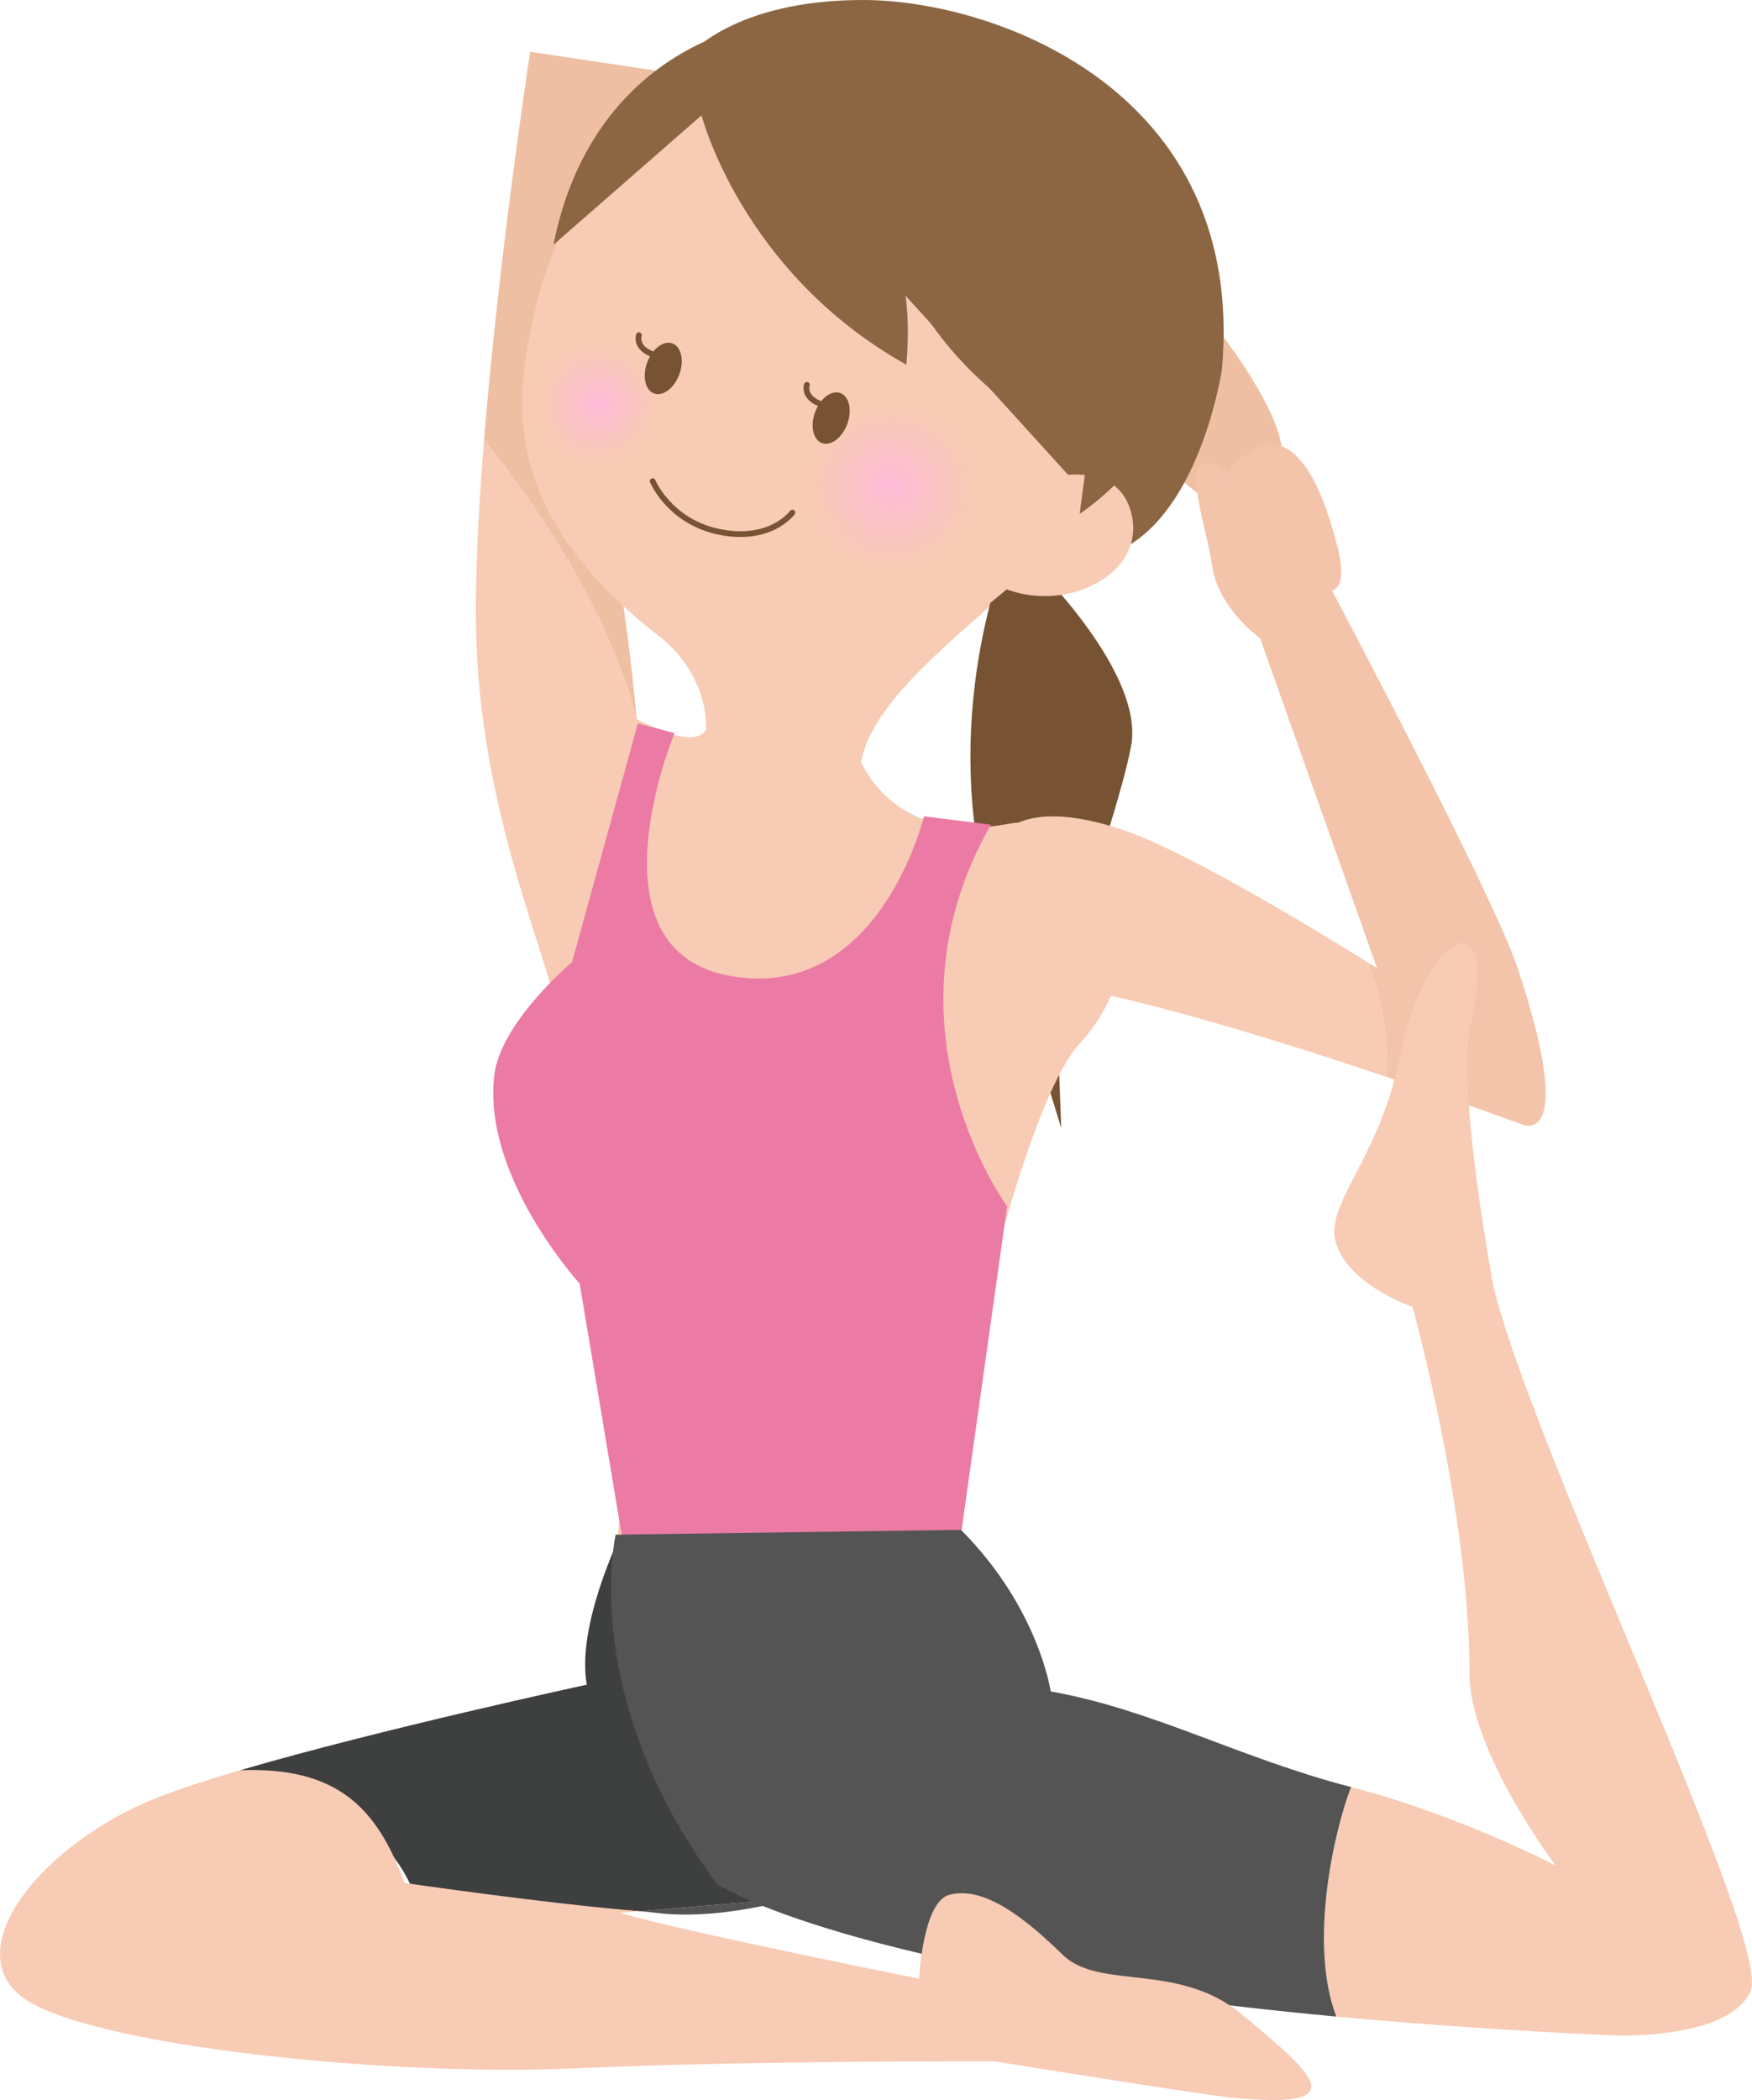
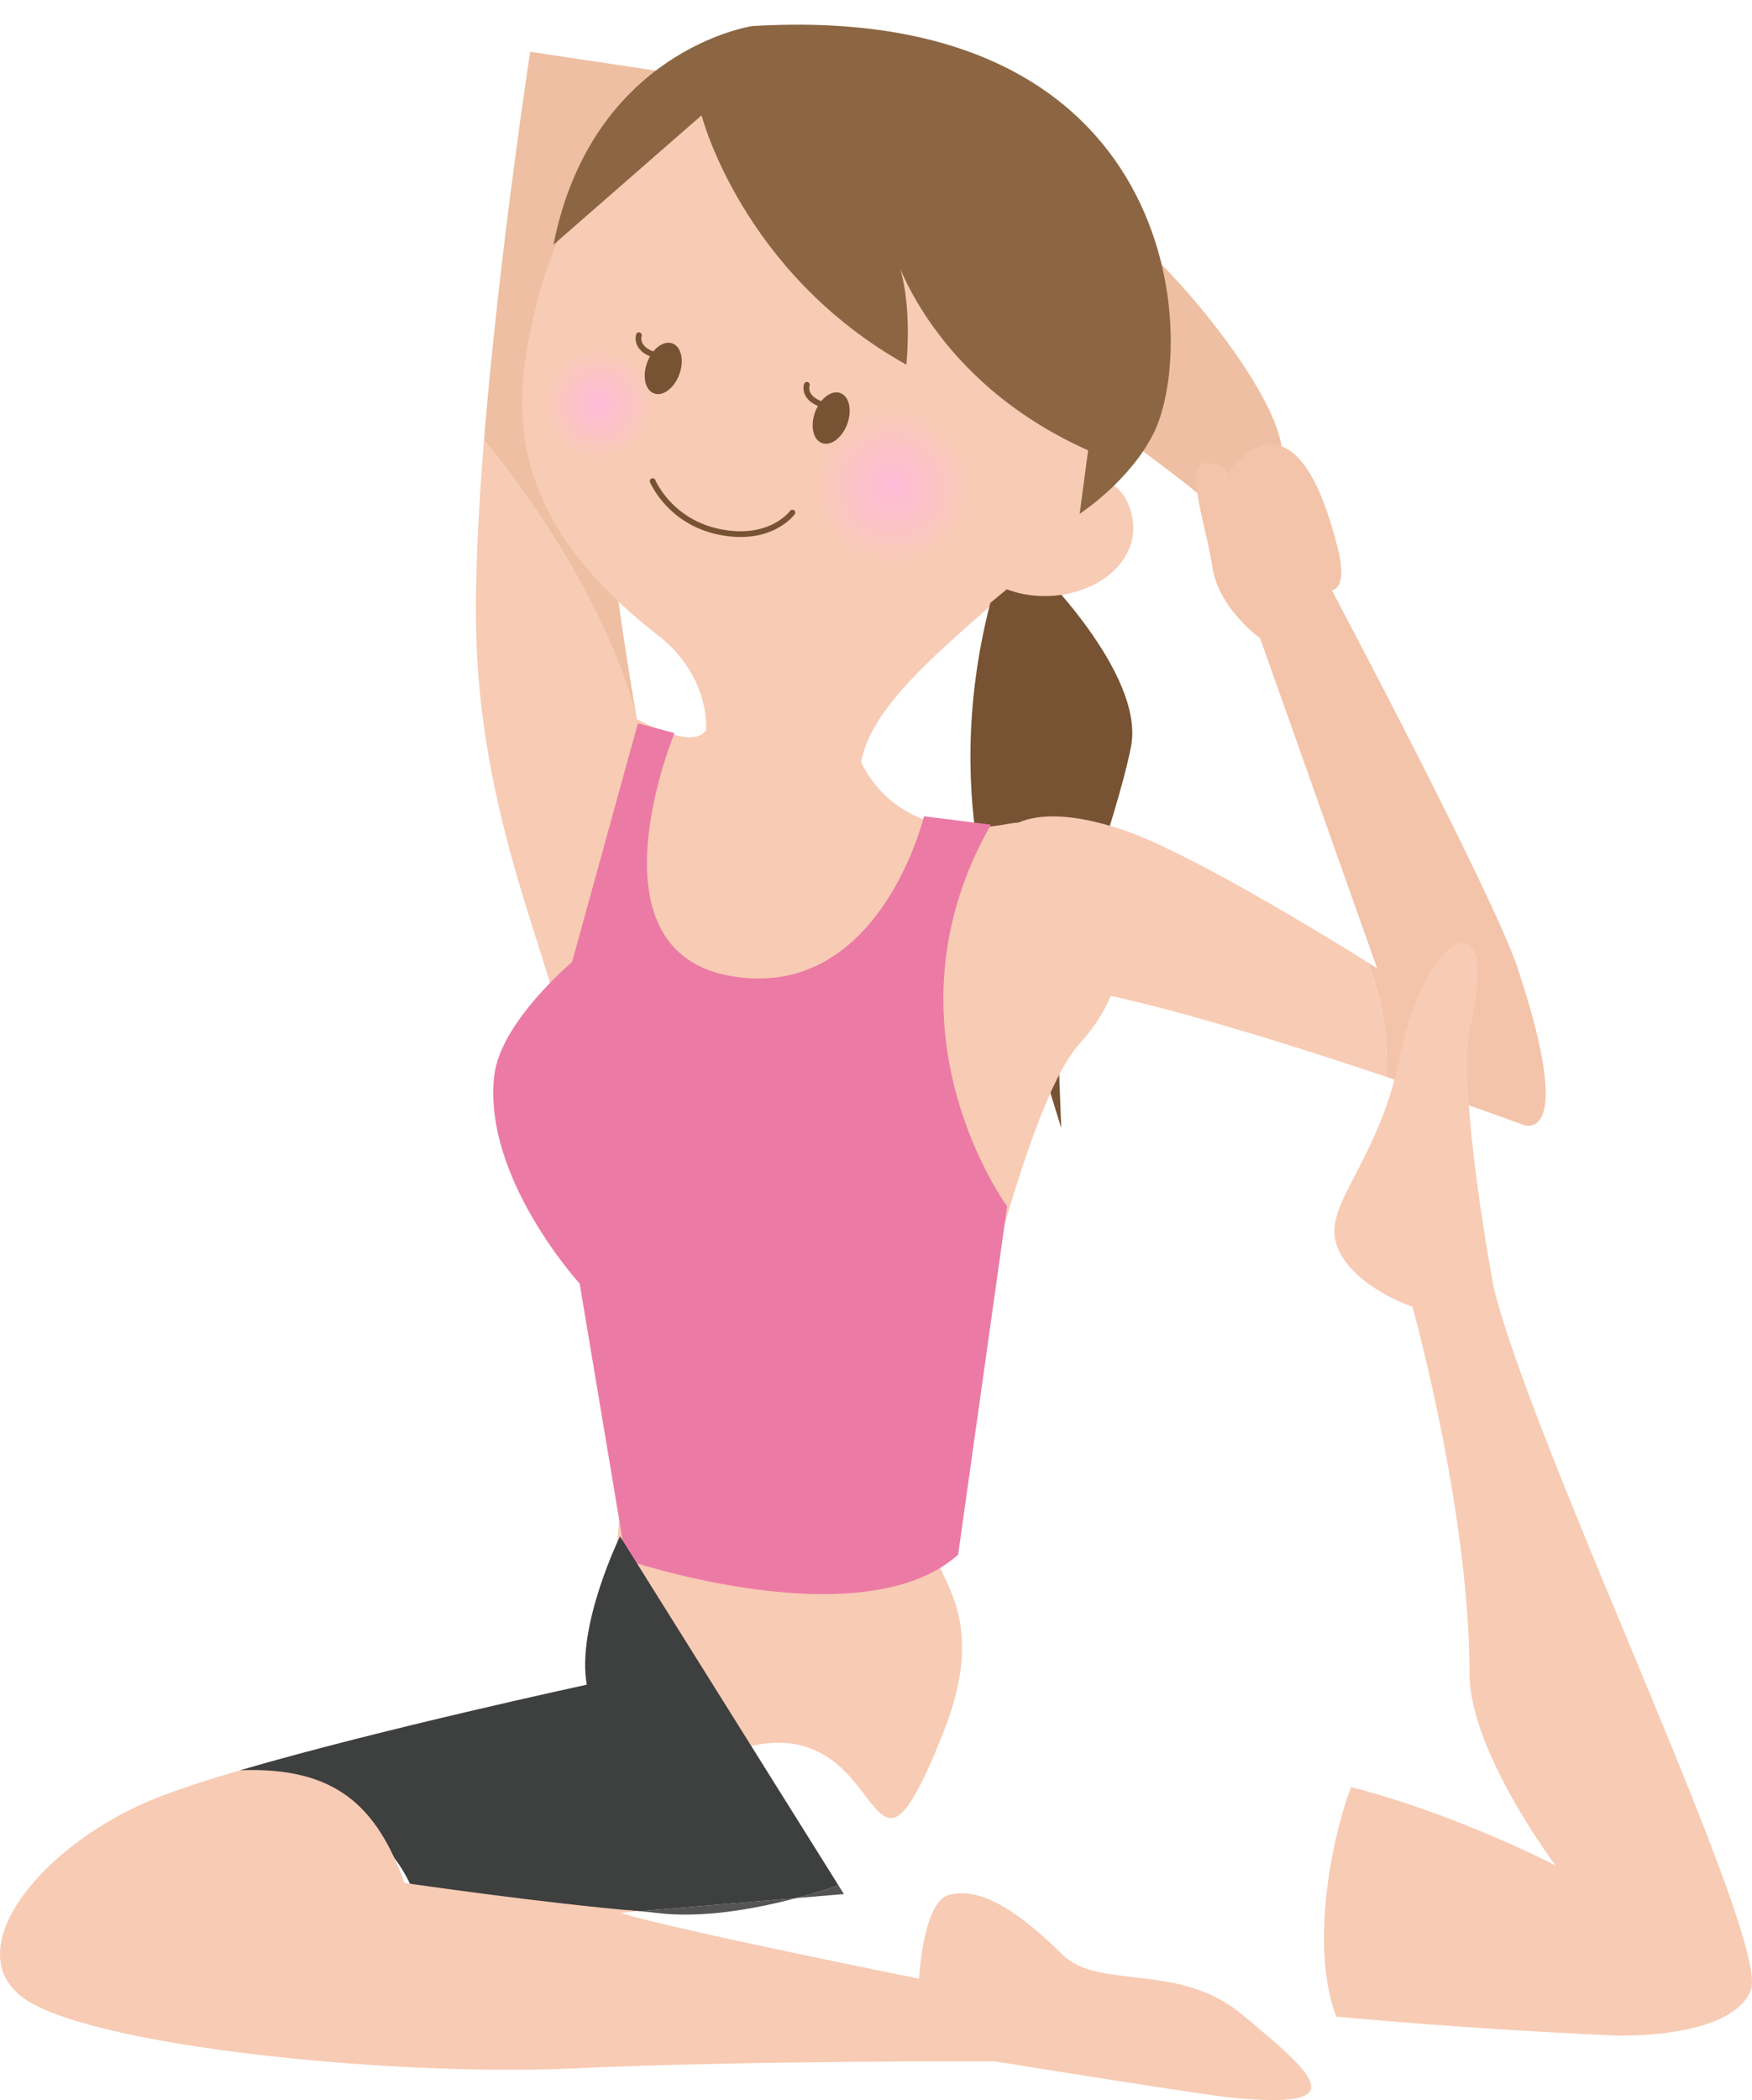
<svg xmlns="http://www.w3.org/2000/svg" version="1.1" x="0" y="0" width="458.223" height="549.155" viewBox="0, 0, 458.223, 549.155">
  <defs>
    <radialGradient id="Gradient_1" gradientUnits="userSpaceOnUse" cx="233.41" cy="127.272" r="20.867">
      <stop offset="0" stop-color="#FFBBD8" />
      <stop offset="1" stop-color="#F8CBB4" />
    </radialGradient>
    <radialGradient id="Gradient_2" gradientUnits="userSpaceOnUse" cx="156.515" cy="105.645" r="14.755">
      <stop offset="0" stop-color="#FFBBD8" />
      <stop offset="1" stop-color="#F8CBB4" />
    </radialGradient>
  </defs>
  <g id="レイヤー_1">
    <path d="M124.581,166.894 C126.112,217.383 146.489,256.088 146.489,270.171 L166.832,191.931 C166.832,191.931 166.716,190.297 166.457,187.404 C157.868,155.834 136.474,127.108 126.598,115.029 C125.056,134.022 124.143,152.424 124.581,166.894" fill="#F8CBB4" id="path30441" />
-     <path d="M138.664,13.542 C138.664,13.542 130.558,66.239 126.597,115.029 C136.474,127.108 157.867,155.834 166.456,187.404 C165.477,176.449 162.446,147.371 155.877,119.949 C151.921,103.435 154.313,47.968 154.313,47.968 L188.644,56.828 L194.417,21.907 z" fill="#EEBFA2" id="path30443" />
+     <path d="M138.664,13.542 C138.664,13.542 130.558,66.239 126.597,115.029 C136.474,127.108 157.867,155.834 166.456,187.404 C151.921,103.435 154.313,47.968 154.313,47.968 L188.644,56.828 L194.417,21.907 z" fill="#EEBFA2" id="path30443" />
    <path d="M313.924,118.384 C313.924,118.384 331.138,118.384 331.138,108.995 L315.489,88.653 z" fill="#EEBFA2" id="path30445" />
    <path d="M302.97,68.31 C318.618,83.959 340.525,113.69 334.266,123.079 C330.385,128.902 323.312,140.292 320.183,135.598 C317.053,130.903 295.146,115.255 295.146,115.255 z" fill="#EEBFA2" id="path30447" />
    <path d="M165.111,29.715 C165.111,29.715 146.262,55.137 140.597,78.401 C134.931,101.663 128.476,132.501 172.632,166.555 C172.632,166.555 195.803,183.262 177.938,210.553 C164.824,230.585 226.815,228.75 224.904,204.696 C222.993,180.643 265.993,158.033 282.377,134.356 C294.178,117.303 315.02,60.663 261.959,30.097 C208.9,-0.469 172.146,27.21 165.111,29.715" fill="#F8CBB4" id="path30449" />
    <path d="M270.686,148.027 C270.686,148.027 299.518,176.095 295.811,195.209 C292.104,214.323 276.113,257.498 276.113,257.498 L277.561,294.984 L263.644,249.79 C263.644,249.79 245.04,211.801 259.006,157.658" fill="#775333" id="path30451" />
-     <path d="M179.95,14.633 C179.95,14.633 191.835,-0.065 225.906,0 C259.977,0.067 326.076,23.476 319.596,96.497 C319.596,96.497 314.657,130.347 295.779,142.279" fill="#8C6643" id="path30453" />
    <path d="M265.642,127.435 C265.642,127.435 291.373,116.486 295.881,134.175 C300.389,151.863 273.717,162.97 256.955,150.67" fill="#F8CBB4" id="path30455" />
    <path d="M196.691,6.825 C196.691,6.825 154.907,13.044 144.743,64.001 L183.489,30.155 C183.489,30.155 193.969,71.281 237.035,95.359 C237.035,95.359 239.1,77.059 233.851,66.021 C233.851,66.021 243.328,99.323 284.587,117.767 L282.377,134.356 C282.377,134.356 295.463,125.888 301.725,113.281 C313.561,89.45 309.176,0.019 196.691,6.825" fill="#8C6643" id="path30457" />
    <path d="M170.698,125.813 C170.698,125.813 175.168,136.586 188.448,139.149 C201.727,141.711 207.24,134.041 207.24,134.041" fill-opacity="0" stroke="#775333" stroke-width="1.5" stroke-linecap="round" stroke-linejoin="round" id="path30467" />
    <path d="M233.41,148.027 C221.885,148.027 212.543,138.735 212.543,127.272 C212.543,115.81 221.885,106.517 233.41,106.517 C244.935,106.517 254.277,115.81 254.277,127.272 C254.277,138.735 244.935,148.027 233.41,148.027 z" fill="url(#Gradient_1)" />
    <path d="M156.515,120.388 C148.366,120.388 141.76,113.787 141.76,105.645 C141.76,97.502 148.366,90.901 156.515,90.901 C164.663,90.901 171.269,97.502 171.269,105.645 C171.269,113.787 164.663,120.388 156.515,120.388 z" fill="url(#Gradient_2)" />
    <path d="M223.762,195.802 C223.762,195.802 230.988,221.662 263.849,215.403 C284.317,211.504 307.665,245.134 282.331,272.933 C264.997,291.954 244.194,395.607 244.19,404.068 C244.186,412.531 259.155,421.959 246.637,453.255 C223.329,511.522 235.929,433.055 180.915,462.644 L157.442,446.996 L161.903,397.828 L159.007,334.329 C159.007,334.329 134.386,307.429 137.099,285.82 C140.766,256.638 146.18,260.819 146.18,260.819 L157.442,182.542 C157.442,182.542 185.602,202.043 185.609,187.236" fill="#F8CBB4" id="path31201" />
    <path d="M166.832,189.154 L149.619,251.57 C149.619,251.57 130.918,267.254 129.276,281.213 C126.146,307.815 151.607,335.65 151.607,335.65 L163.702,407.897 C163.702,407.897 225.462,428.924 250.595,406.537 L263.407,315.447 C263.407,315.447 228.904,268.654 259.156,215.654 L241.658,213.452 C241.658,213.452 230.082,261.781 191.377,255.272 C152.673,248.764 176.411,191.703 176.411,191.703 z" fill="#EB7BA4" id="path31203" />
    <path d="M220.72,495.286 L219.296,493.011 C216.127,494.074 212.372,495.238 208.251,496.332 z" fill="#545454" id="path31205" />
    <path d="M171.526,500.199 C183.459,501.691 197.168,499.272 208.251,496.332 L167.296,499.768 C168.733,499.885 170.147,500.026 171.526,500.199" fill="#545454" id="path31207" />
    <path d="M396.859,252.959 C390.522,233.948 348.35,154.375 348.35,154.375 C348.35,154.375 352.602,154.156 349.915,143.422 C339.925,103.509 325.72,117.52 320.894,123.915 C320.833,125.214 319.216,126.376 319.216,126.376 C319.216,126.376 319.826,125.331 320.894,123.915 C320.943,122.891 320.023,121.782 316.573,121.092 C308.749,119.527 315.489,137.163 317.054,148.116 C318.618,159.07 329.572,166.894 329.572,166.894 L360.172,253.209 C360.172,253.209 359.27,252.636 357.668,251.634 C360.826,259.294 363.156,269.253 362.671,281.611 C383.22,288.522 398.486,294.166 398.486,294.166 C398.486,294.166 412.507,299.904 396.859,252.959" fill="#F3C4AA" id="path31209" />
    <path d="M110.498,503.329 C110.498,503.329 142.632,497.742 167.296,499.768 L208.251,496.332 C212.372,495.238 216.128,494.074 219.296,493.011 L162.166,401.736 C162.166,401.736 150.705,425.131 153.47,440.533 C153.47,440.533 99.192,452.243 62.826,462.905 C81.612,467.544 106.657,478.366 110.498,503.329" fill="#3E3F3F" id="path31211" />
    <path d="M390.679,336.751 C390.679,336.751 380.815,284.567 384.62,268.148 C392.614,233.654 372.614,243.654 366.29,275.621 C360.638,304.193 345.775,314.928 349.614,325.654 C353.452,336.38 369.42,341.729 369.42,341.729 C369.42,341.729 384.34,395.097 384.34,437.607 C384.34,457.949 406.841,487.805 406.841,487.805 C406.841,487.805 381.34,474.514 353.353,467.3 C349.065,478.369 342.142,508.031 349.503,527.321 C371.018,529.327 395.185,531.031 422.298,532.269 C422.298,532.269 452.459,533.443 457.887,520.542 C463.315,507.641 401.348,379.961 390.679,336.751" fill="#F8CBB4" id="path31213" />
-     <path d="M353.353,467.3 C324.467,459.854 301.405,446.996 274.803,442.301 C274.803,442.301 271.673,420.394 251.331,400.051 L161.016,401.31 C161.016,401.31 151.183,443.867 187.623,492.748 C187.623,492.748 221.691,515.403 349.504,527.321 C342.142,508.031 349.065,478.37 353.353,467.3" fill="#545454" id="path31215" />
    <path d="M324.877,526.801 C308.178,512.884 287.57,520.552 277.933,511.153 C268.297,501.753 257.378,492.979 248.201,495.505 C241.346,497.392 240.377,517.412 240.377,517.412 C240.377,517.412 177.785,504.894 162.137,500.199 L167.296,499.768 C142.632,497.743 105.804,492.375 105.804,492.375 C98.579,472.525 88.009,461.956 62.826,462.905 C54.345,465.392 46.836,467.822 41.219,470.033 C11.521,481.723 -10.972,509.193 5.655,522.107 C22.282,535.02 102.307,543.019 149.618,540.885 C196.931,538.749 260.183,539.022 260.183,539.022 C260.183,539.022 313.918,547.72 322.304,548.537 C354.773,551.702 343.655,542.45 324.877,526.801" fill="#F8CBB4" id="path31217" />
    <path d="M357.668,251.633 C347.759,245.433 310.962,222.761 293.581,216.968 C265.415,207.579 260.72,220.097 260.72,220.097 L276.368,257.653 C298.964,261.084 335.453,272.458 362.671,281.611 C363.156,269.252 360.826,259.294 357.668,251.633" fill="#F8CBB4" id="path31219" />
    <path d="M320.894,123.915 C319.826,125.331 319.216,126.376 319.216,126.376 C319.216,126.376 320.833,125.214 320.894,123.915" fill="#F8CBB4" id="path31221" />
    <path d="M167.109,87.647 C167.109,87.647 165.395,92.321 174.495,93.537" fill-opacity="0" stroke="#775333" stroke-width="1.5" stroke-linecap="round" stroke-linejoin="round" id="path30461" />
    <path d="M211.03,100.627 C211.03,100.627 209.316,105.302 218.417,106.517" fill-opacity="0" stroke="#775333" stroke-width="1.5" stroke-linecap="round" stroke-linejoin="round" id="path30465" />
    <path d="M177.672,97.883 C178.998,94.27 178.189,90.649 175.865,89.798 C173.542,88.945 170.584,91.184 169.259,94.799 C167.933,98.413 168.742,102.034 171.066,102.885 C173.389,103.738 176.347,101.498 177.672,97.883" fill="#775333" id="path30459" />
    <path d="M221.594,110.864 C222.921,107.249 222.111,103.63 219.788,102.777 C217.463,101.925 214.506,104.164 213.179,107.778 C211.855,111.393 212.665,115.014 214.987,115.865 C217.312,116.718 220.269,114.478 221.594,110.864" fill="#775333" id="path30463" />
  </g>
</svg>